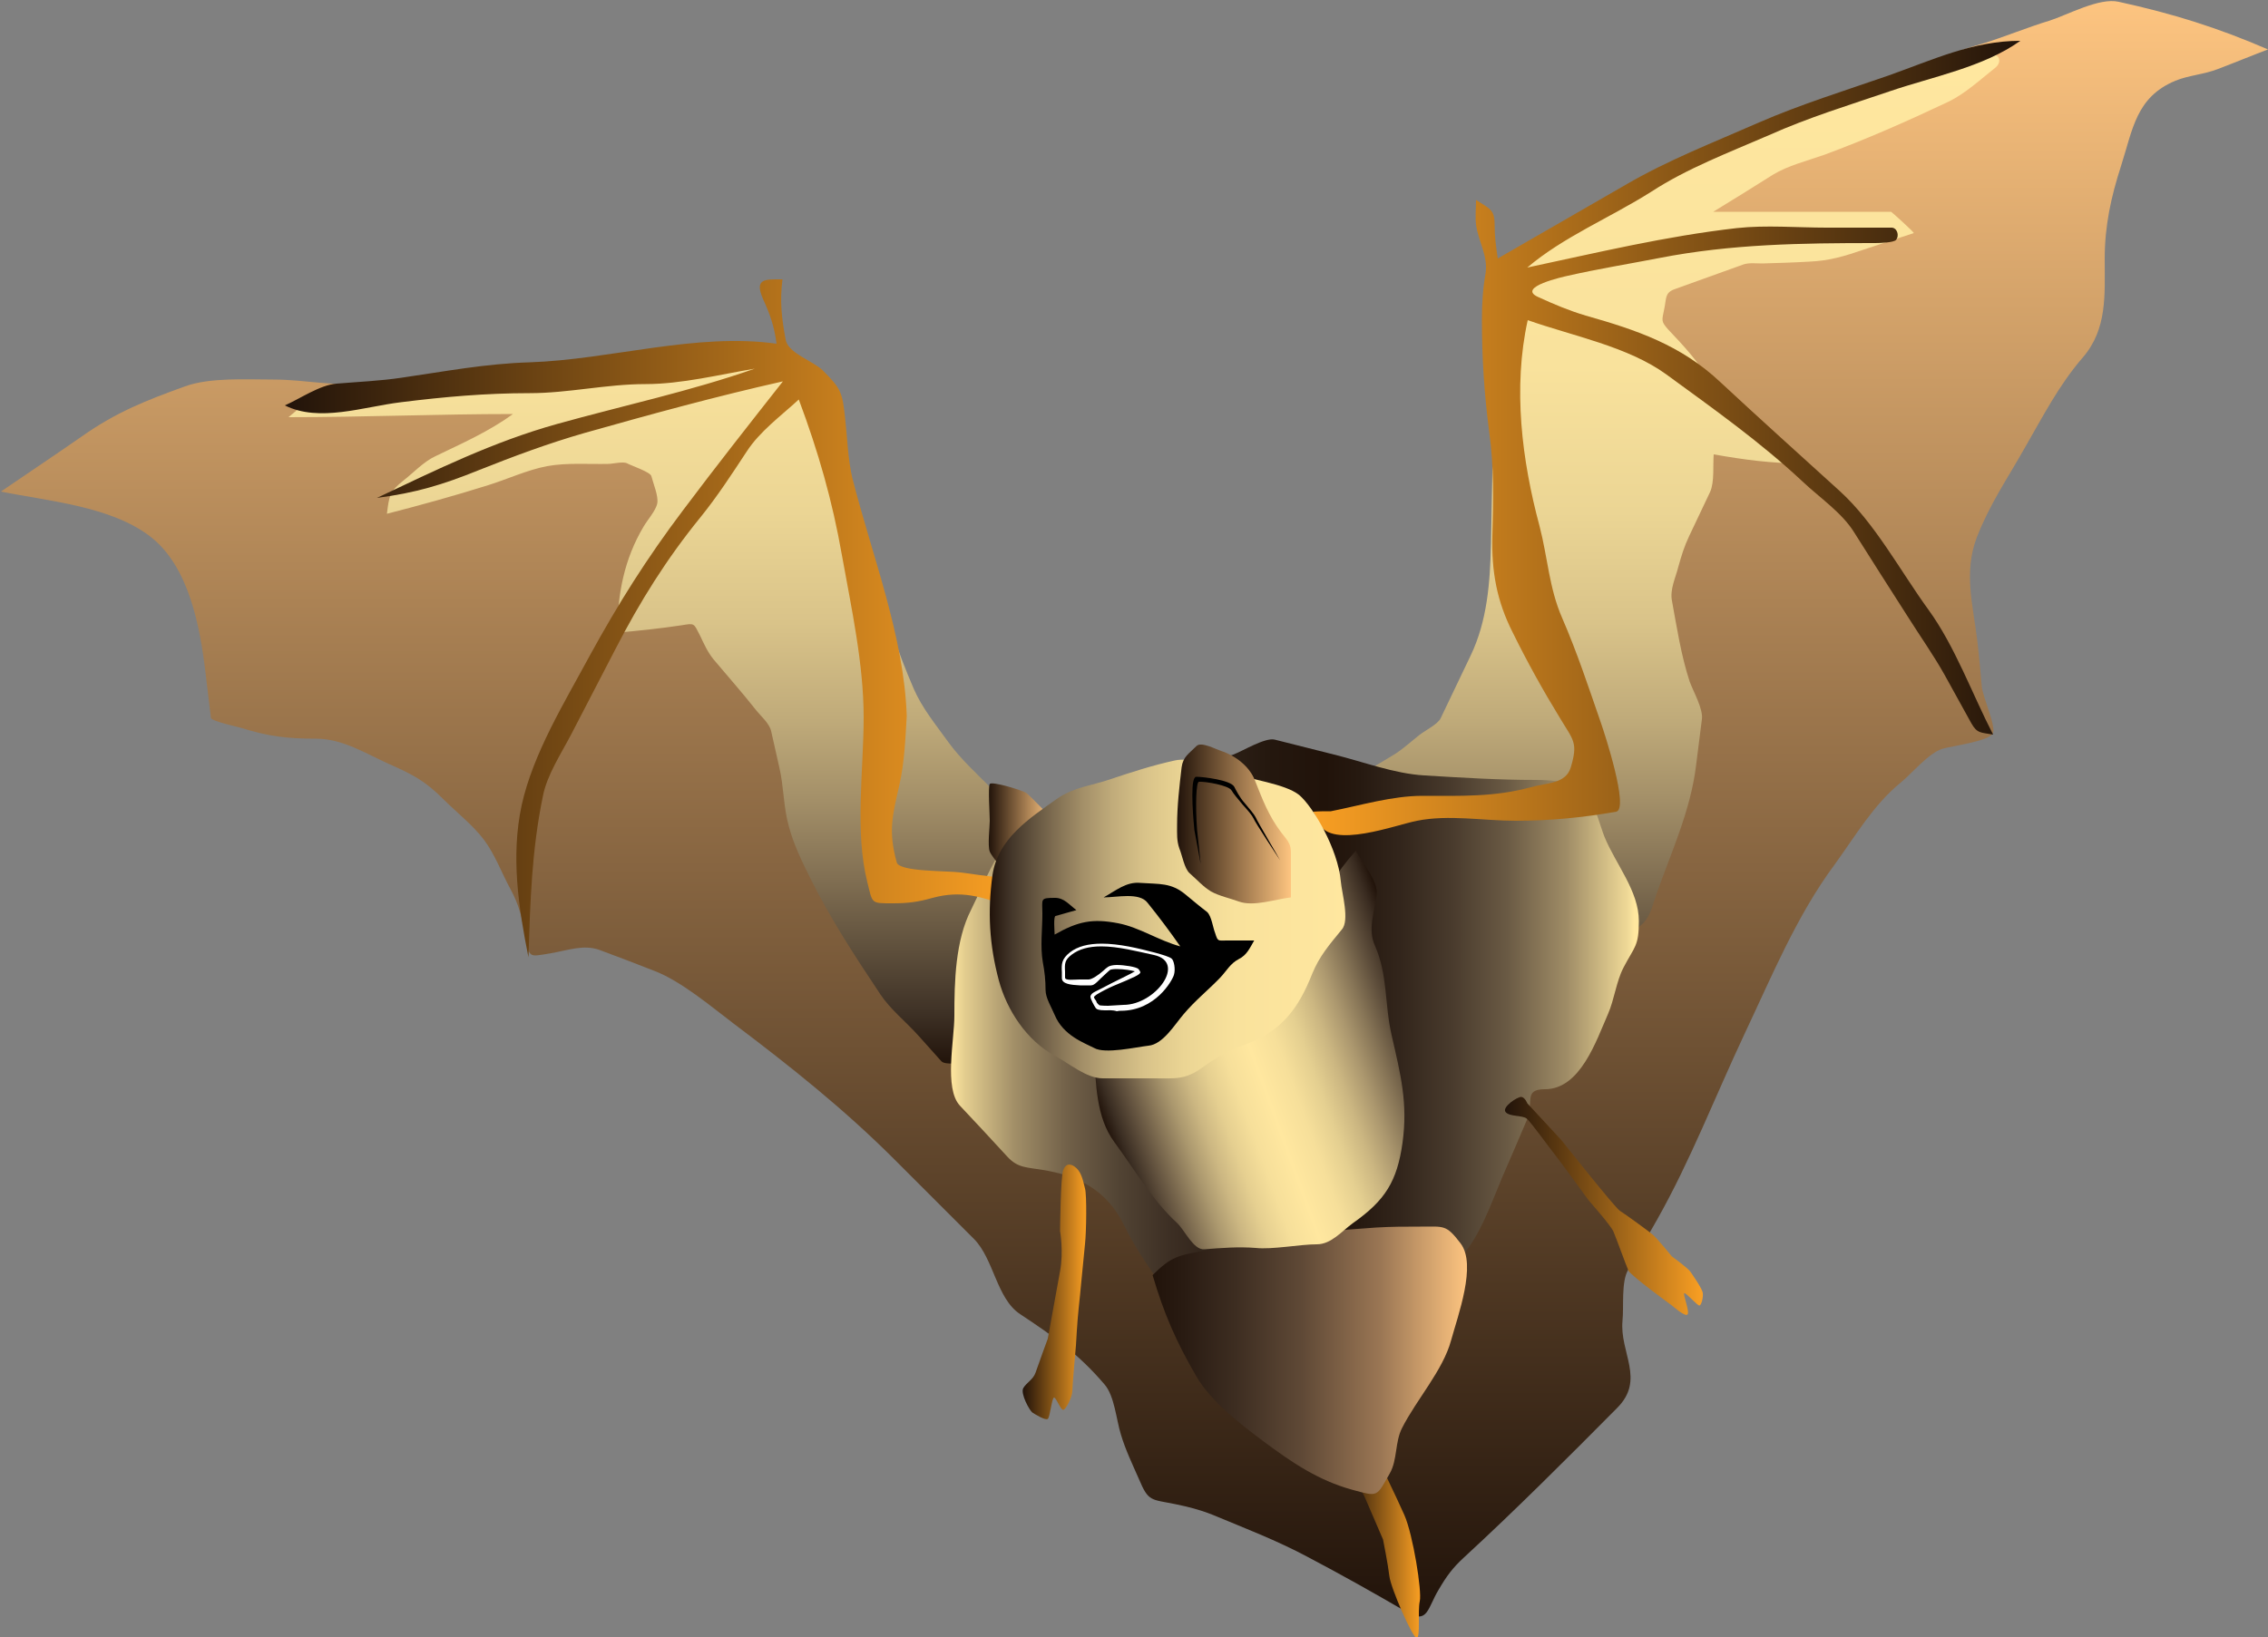
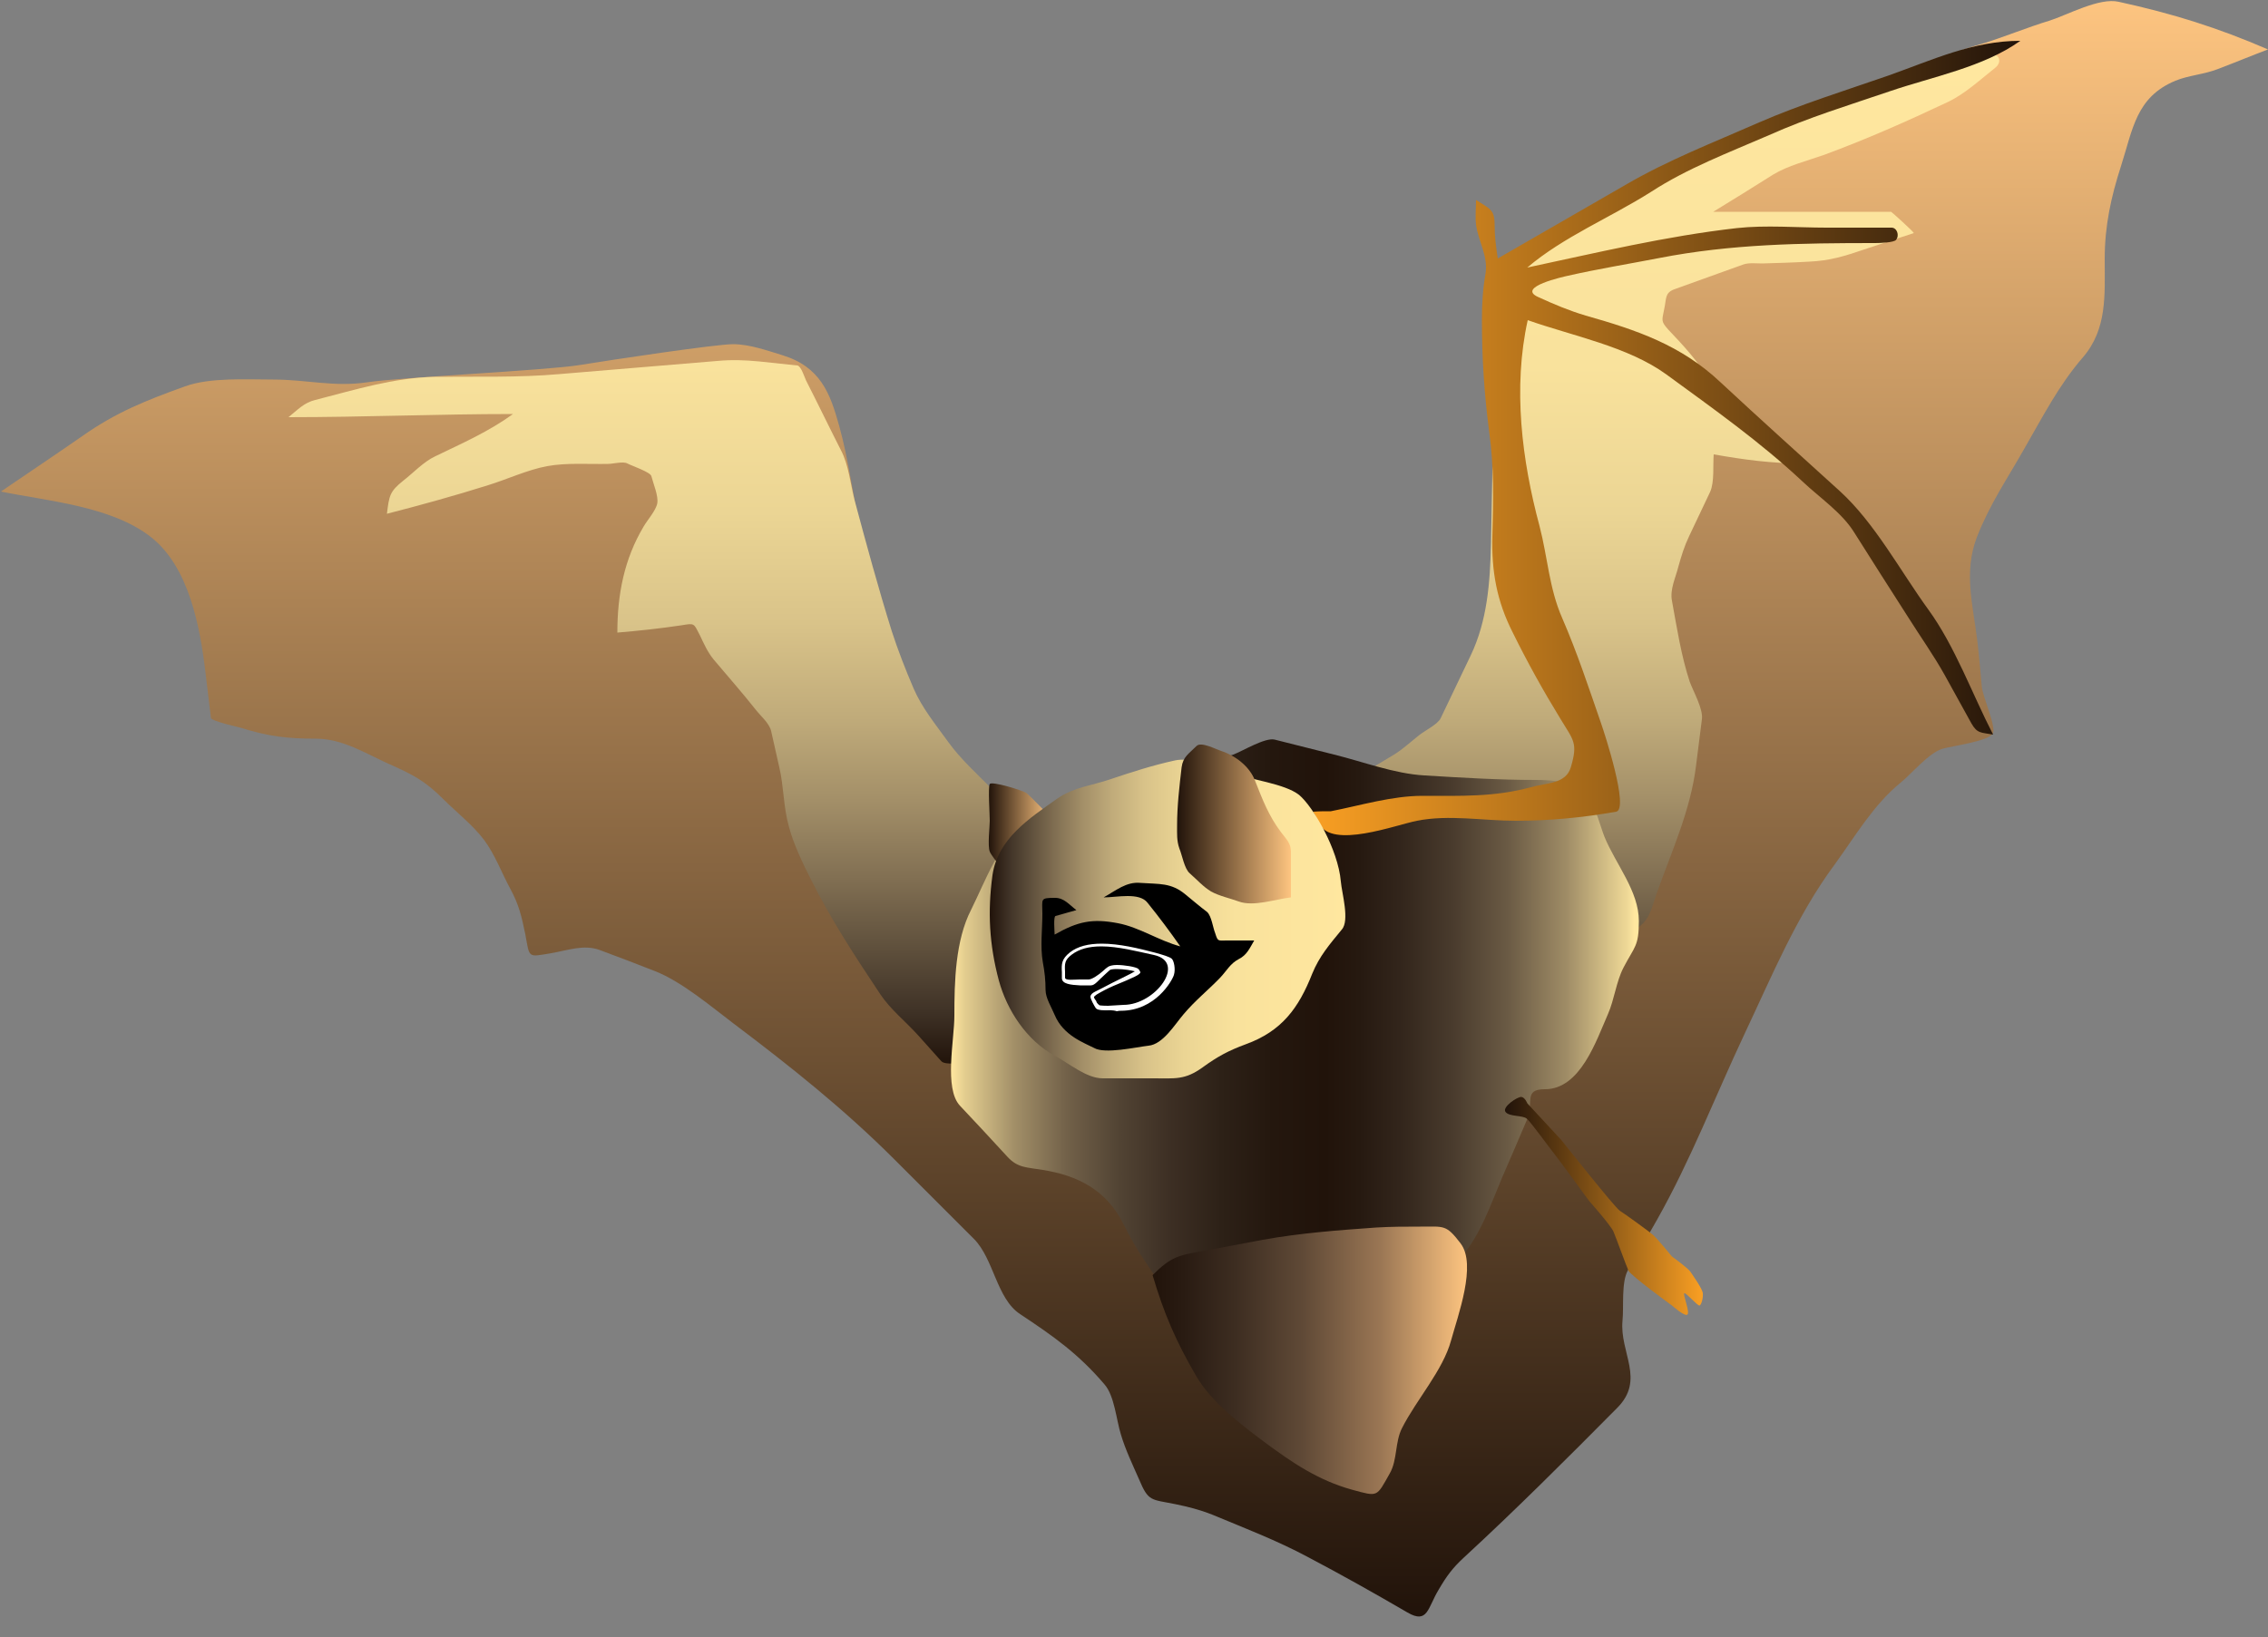
<svg xmlns="http://www.w3.org/2000/svg" xmlns:ns1="https://ian.umces.edu/media-library/" x="0px" y="0px" width="500" height="361" viewBox="0 0 500 361" xml:space="preserve">
  <rect x="0" y="0" width="500" height="361" fill="#808080" stroke="none" />
  <title>Lasirus cinereus semotus (Hawaiian Hoary Bat)</title>
  <desc>
    <ns1:title>Lasirus cinereus semotus (Hawaiian Hoary Bat)</ns1:title>
    <ns1:descr>The Hawaiian Hoary Bat, known as ‘ope‘ape‘a in Hawai'i, has a heavy fur coat that is brown and gray, and ears tinged with white, giving it a frosted or "hoary" look. It is believed to be related to the North American hoary bat and it is the only native land mammal of Hawai‘i. ‘Ope‘ape‘a populations are believed to be threatened by habitat loss, pesticides, predation, and roost disturbance. Its decline may be primarily due to the reduction of tree cover in historic times.</ns1:descr>
    <ns1:scene>
      <ns1:contains>vesper, Chordata, Mammalia, Chiroptera, Vespertilionidae, Lasiurus, bat, mammal, pacific, hoary</ns1:contains>
      <ns1:when>2010-01-01</ns1:when>
    </ns1:scene>
  </desc>
  <linearGradient id="ian_symbols_5046fbc87396172449e03417f57eeb81" gradientUnits="userSpaceOnUse" x1="250" y1="7.395" x2="250" y2="363.911" gradientTransform="matrix(1 0 0 -1 0 364)">
    <stop offset="0" style="stop-color:#21130A" />
    <stop offset="1" style="stop-color:#FDC480" />
  </linearGradient>
  <path fill="url(#ian_symbols_5046fbc87396172449e03417f57eeb81)" d="M302,174.2c1.7-2.4,26.9-18,27.9-34.9c0.8-14.4,0.4-29.6-1.3-44c-1-8.9,0.6-18-0.5-26.9  c-1-8.4,4.4-11.1,10.5-14.7c14.7-8.8,29.1-15.5,44.4-23.4c10.2-5.3,21.6-8.3,31.2-11.8c7.8-2.8,13.7-6.3,22.6-8.8  c4.1-1.2,10.8-3.9,14.9-5.1c4.1-1.3,11.1-5.2,15.4-4.2C479,3,488.9,6.1,500,10.9c-3.7,1.4-7.3,2.9-11,4.3c-3,1.2-6.5,1.4-9.4,2.6  c-8.7,3.6-9.4,10.7-12,18.8c-2.2,6.8-3.6,13.2-3.6,20.5c0,7.9,0.6,15.4-4.8,21.7c-5.3,6.1-8.8,13-12.9,20.1  c-3.9,6.9-7.6,12.2-10.5,19.6c-2.9,7.7-0.9,14.6,0.1,22.7c0.4,3.4,0.7,6.8,1,10.2c0.2,2.3,3.3,9,2.4,10.4c-1.1,1.7-8.9,2.7-11,3.3  c-3.1,0.9-6.8,5.5-9.3,7.5c-6,4.9-10,11.8-14.5,18c-8.4,11.3-13.9,24.7-19.9,37.4c-6.4,13.6-11.9,27.9-19.3,41  c-2.1,3.7-4.2,7.4-6.4,11.1c-1.5,2.6-0.9,8.1-1.2,11.1c-0.7,7.1,5.1,13-1.2,19.3c-11.1,11.2-22.2,22.3-33.8,33  c-2.5,2.3-3.8,4.1-5.5,7c-2.5,4.1-2.4,7.7-6.9,5.1c-7.2-4.2-14.5-8.3-21.9-12.2c-6.9-3.7-14-6.4-21.2-9.4c-2.8-1.1-5.2-1.7-8.1-2.3  c-5.4-1.1-5.9-0.5-8-5.5c-1.4-3.2-3-6.5-4-9.9c-1-3.2-1.4-8.5-3.6-11c-5.7-6.7-11.2-10.6-18.6-15.5c-5.2-3.4-5.8-12.2-10.2-16.6  c-5.8-5.8-11.7-11.7-17.5-17.5c-11.1-11.1-22.9-20.5-35.5-30c-5-3.8-11.4-9.2-17.2-11.5c-4.1-1.6-8.2-3.2-12.3-4.7  c-3.5-1.3-7.1,0.1-10.7,0.7c-5.3,0.9-4.7,1.1-5.7-4.2c-0.8-3.9-1.4-6.5-3.3-10c-1.9-3.5-3.4-7.6-5.8-10.8c-2.5-3.3-6.1-6.1-9-9  c-4-4-6.7-5.4-11.9-7.7c-5.3-2.4-10.3-5.6-16.1-5.6c-6.4,0-10.5-0.5-16.6-2.4c-0.7-0.2-6.6-1.5-6.6-2.2c-0.4-3.3-0.8-6.7-1.2-10  c-1.2-10-3.6-23.4-12.2-30c-8.7-6.7-22.6-7.8-32.9-9.9c6-4.1,12-8.1,17.9-12.2c7.5-5.3,14.1-7.9,22.7-11c5.5-2,13.5-1.5,19.4-1.5  c7.5,0,13.4,1.7,20.8,0.6c7.1-1.1,39.4-2.6,46.8-3.8c7.3-1.2,30.1-4.6,33.8-4.6c3.6,0,7.5,1.4,10.8,2.4c8.5,2.6,10.6,8.4,12.6,15.6  c2.1,7.5,2.9,15,4.7,22.6c3.5,15,6.5,28.5,12.5,42.7c1.2,2.8,13,15.4,15.6,16.4c7.5,2.7,13.1,4.4,21,5  C245.9,181.1,296.2,178.6,302,174.2z" />
  <linearGradient id="ian_symbols_f0f5d1055cac91f4593b85f872707569" gradientUnits="userSpaceOnUse" x1="296.075" y1="25.2" x2="313.086" y2="25.2" gradientTransform="matrix(1 0 0 -1 0 364)">
    <stop offset="0" style="stop-color:#21130A" />
    <stop offset="1" style="stop-color:#F99F23" />
  </linearGradient>
-   <path fill="url(#ian_symbols_f0f5d1055cac91f4593b85f872707569)" d="M312.3,361.2c0.9,0,0.2-5.9,0.7-8.1s-1.5-14.7-3.4-19s-6.1-12.9-6.1-12.9l-4.7-4.7l-2.7,4.7l4.7,8.8  l4.1,9.5c0,0,1.1,5.5,1.4,8.1S311.4,361.2,312.3,361.2z" />
  <linearGradient id="ian_symbols_73beda05c9199d84c9b34074d3e6d77a" gradientUnits="userSpaceOnUse" x1="252.39" y1="129.314" x2="252.39" y2="351.863" gradientTransform="matrix(1 0 0 -1 0 364)">
    <stop offset="0" style="stop-color:#21130A" />
    <stop offset="5.400000e-002" style="stop-color:#403327" />
    <stop offset="0.117" style="stop-color:#60513D" />
    <stop offset="0.186" style="stop-color:#827053" />
    <stop offset="0.261" style="stop-color:#A38F68" />
    <stop offset="0.343" style="stop-color:#C0AB7A" />
    <stop offset="0.437" style="stop-color:#D9C389" />
    <stop offset="0.547" style="stop-color:#EBD594" />
    <stop offset="0.692" style="stop-color:#F9E29C" />
    <stop offset="1" style="stop-color:#FFE79F" />
  </linearGradient>
  <path fill="url(#ian_symbols_73beda05c9199d84c9b34074d3e6d77a)" d="M229.4,179.8c-4.1-1.7-7.8-2.8-10.9-6c-3.3-3.3-6.7-6.4-9.4-10.1c-2.8-3.9-5.8-7.5-7.7-11.9  c-1.8-4.2-3.4-8.3-4.8-12.6c-3-9.6-5.6-19.2-8.2-28.9c-0.9-3.5-1.3-7.8-3-11c-2.6-5.1-5.1-10.3-7.7-15.4c-0.3-0.6-1.1-3.2-1.9-3.3  c-2.8-0.3-5.7-0.6-8.5-0.9c-3.3-0.3-5.9-0.4-9.2-0.1c-11.6,1-23.2,1.9-34.8,2.9c-9.1,0.8-18.3,0.5-27.4,0.6  c-9.2,0.2-17.4,2.8-26.4,5.1c-2.5,0.6-3.9,2.2-5.9,3.8c16.5,0,33-0.7,49.5-0.7c-5.4,3.9-11.1,6.4-17.1,9.3c-2.6,1.2-4.9,3.7-7.1,5.4  c-3,2.4-3.1,3.3-3.6,7.3c7.4-1.9,15-4,22.3-6.3c4.2-1.3,8.7-3.4,13-4.2c4.3-0.8,9.2-0.4,13.5-0.5c1,0,3.3-0.6,4.2-0.1  c0.9,0.5,5.1,1.9,5.3,2.8c0.4,1.6,1.6,4.4,1.3,6c-0.3,1.6-2.2,3.7-3,5.1c-4.3,7.2-5.8,15-5.8,23.4c4.8-0.4,9.4-0.9,14.1-1.6  c3-0.5,2.7-0.5,4.1,2.2c0.9,1.9,1.7,3.7,3,5.3c3.1,3.7,6.3,7.3,9.3,11.1c1.1,1.4,3,3,3.4,4.7c0.6,2.7,1.2,5.3,1.8,8  c1,4.2,0.9,8.8,2.1,13c1,3.9,3,8,4.8,11.6c4.5,9,9.8,17.1,15.4,25.5c2.2,3.3,5.7,6.1,8.3,9c1.7,1.9,3.4,3.8,5.1,5.7  c0.9,1,4.5,0.3,5.7,0.3c3.7,0,7.5,0.4,11.2-0.3c5.4-1,10.8-2,16.3-3c8.3-1.5,16.8-4,25.3-4.2c9.1-0.2,18.5-1.1,27.7-0.5  c6,0.4,12,0.8,18,1.3c3,0.2,7.4,1.5,10.3,0.2c5.4-2.3,10.8-4.6,16.2-7c3-1.3,5.5-3.5,8.2-5.4c4.9-3.6,9.9-7.3,14.8-10.9  c2.6-1.9,2.9-4.3,4-7.4c3.3-9.3,7.5-18.4,8.7-28.2c0.4-3.4,0.9-6.9,1.3-10.3c0.3-2.3-1.9-6.1-2.7-8.3c-1.9-5.8-2.8-11.8-3.9-17.8  c-0.5-2.5,0.8-5.1,1.4-7.5c0.7-2.5,1.3-4.5,2.4-6.8c1.5-3.2,3.1-6.5,4.6-9.7c1-2.2,0.6-5.9,0.8-8.3c6.8,1.2,12.8,2,19.6,2  c-4.1-3-8.3-6.1-12.4-9.1c-1.7-1.2-3.4-2.5-5-3.7c-1.4-1-2.4-4.1-3.2-5.5c-2.5-4.3-5.5-7.5-9-11.2c-1.7-1.9-1.4-2-0.9-4.6  c0.5-2.3,0.1-3.5,2.2-4.3c5.1-1.8,10.2-3.7,15.3-5.5c1.2-0.4,2.9-0.2,4.1-0.2c3.4-0.1,6.9-0.2,10.3-0.4c4.6-0.2,7.8-1.2,12.2-2.7  c2.2-0.7,8.7-2.9,10.9-3.6c0.2-0.1-4.9-4.7-5-4.7c-13.1,0-26.1,0-39.2,0c4.4-2.7,8.8-5.4,13.2-8.2c3.3-2,7.4-3,11.1-4.3  c9.5-3.5,18.3-7.4,27.4-11.7c3.8-1.8,7.1-4.9,10.4-7.5c1.7-1.3,1-3.3-1.1-3c-2.8,0.4-5.6,1.4-8.3,2.4c-8.4,2.9-16.5,6.2-24.9,9.1  c-8.9,3-18.5,5.3-27,9.3c-5.2,2.4-10.4,4.8-15.6,7.2c-3.3,1.5-7.5,2.7-10.4,4.9c-4.5,3.3-9,6.5-13.5,9.8c-1.8,1.3-3.6,2.6-5.4,3.9  c-1,0.7-1,2.7-1.3,3.8c-1,4.1-3.2,9-3.2,13.2c0,5.5,0,11.1,0,16.6c0,9.3-0.2,18.5-0.4,27.8c-0.2,8.4-0.8,16.9-4.5,24.6  c-2.2,4.6-4.4,9.2-6.6,13.8c-0.6,1.3-3.6,2.8-4.7,3.7c-1.8,1.4-3.5,3-5.4,4.2c-4.3,2.6-8.5,5.1-12.8,7.7c-0.9,0.6-2.9,0.5-3.9,0.7  c-3.4,0.6-6.7,1.1-10.1,1.7C263.8,179.5,246.6,179.6,229.4,179.8z" />
  <linearGradient id="ian_symbols_9c9738ec94ff2cb461c1b02fa8fce12f" gradientUnits="userSpaceOnUse" x1="209.675" y1="135.067" x2="361.212" y2="135.067" gradientTransform="matrix(1 0 0 -1 0 364)">
    <stop offset="0" style="stop-color:#FFE79F" />
    <stop offset="2.030000e-002" style="stop-color:#E3CD8F" />
    <stop offset="9.340000e-002" style="stop-color:#A18E67" />
    <stop offset="0.168" style="stop-color:#726149" />
    <stop offset="0.243" style="stop-color:#524434" />
    <stop offset="0.317" style="stop-color:#3D2F24" />
    <stop offset="0.393" style="stop-color:#2D2117" />
    <stop offset="0.468" style="stop-color:#24170E" />
    <stop offset="0.545" style="stop-color:#21130A" />
    <stop offset="0.593" style="stop-color:#261910" />
    <stop offset="0.656" style="stop-color:#33261C" />
    <stop offset="0.729" style="stop-color:#493B2D" />
    <stop offset="0.809" style="stop-color:#6A5A44" />
    <stop offset="0.895" style="stop-color:#9F8C66" />
    <stop offset="0.984" style="stop-color:#EFD997" />
    <stop offset="0.994" style="stop-color:#FFE79F" />
  </linearGradient>
  <path fill="url(#ian_symbols_9c9738ec94ff2cb461c1b02fa8fce12f)" d="M271.9,166.4c2.1-0.8,7-3.8,9.1-3.3c4.4,1.1,8.7,2.2,13.1,3.3c6.5,1.6,13.2,4.2,19.9,4.6  c8.3,0.5,16.4,1,24.7,1c3.5,0,6.6,0.5,10,1.1c1.6,0.3,4.3,9.7,5,11.4c2.5,6.1,7.6,12,7.6,18.6c0,5.6-0.9,5.5-3.4,10.3  c-1.6,3.1-2,7-3.4,10.2c-2.6,5.9-6.1,16.6-13.9,16.6c-4.9,0-2.3,3-4,6.8c-1.8,4.3-3.7,8.6-5.5,12.8c-2.4,5.7-4.8,12.7-8.9,17.3  c-2,2.3-4.5,6.6-7.2,8c-4.5,2.2-8.9,4.5-13.4,6.7c-5.1,2.6-13.4,3.1-19.1,3.1c-4.6,0-9.2,0-13.8,0c-3,0-9.1-6.2-10.7-8.6  c-4.1-6.1-7.1-9.8-10.4-16.5c-3.7-7.4-10.1-10.6-17.7-11.8c-3.5-0.6-5.5-0.4-7.8-2.9c-3.5-3.8-7-7.6-10.5-11.3  c-3.5-3.8-1.2-14.5-1.2-19.8c0-7.5,0.2-16.6,3.7-23.4c3-6,6.3-15.2,12-19.2c2.9-2.1,6.4-4.2,9.9-5.2c4.4-1.4,8.9-2.6,13.3-4  C256.6,169.8,264.4,168.9,271.9,166.4z" />
  <linearGradient id="ian_symbols_4cf026b1c79e941479502ab6b1811129" gradientUnits="userSpaceOnUse" x1="63.012" y1="227.613" x2="222.913" y2="227.613" gradientTransform="matrix(1 0 0 -1 0 364)">
    <stop offset="0" style="stop-color:#21130A" />
    <stop offset="1" style="stop-color:#F99F23" />
  </linearGradient>
-   <path fill="url(#ian_symbols_4cf026b1c79e941479502ab6b1811129)" d="M199.9,157.9c-0.3,5.1-0.5,10.1-1.6,15.1c-1.6,7-2.5,10.3-0.6,17.2c0.6,2.1,11.3,1.8,14.1,2.2  c2.8,0.4,5.7,0.8,8.5,1.1c4.1,0.5,2.5,2.6,2,6.4c-6-2.2-10.4-3.6-16.7-1.9c-3.2,0.9-5.4,1.2-8.8,1.2c-4.9,0-4.4,0.1-5.6-4.7  c-2.8-11.2-0.8-24.7-0.8-36.3c0-11.8-2.7-24.1-4.8-35.8c-2.1-12-5.2-22.8-9.5-34.3c-3.9,3.6-8.6,7-11.5,11.5  c-3.3,5-6.4,9.8-10.2,14.5c-7.4,9.1-13.3,18.5-18.7,29c-3.3,6.3-6.5,12.6-9.8,18.9c-2.2,4.2-5.3,8.9-6.2,13.5  c-2.5,12.1-2.8,23.3-3.2,35.6c-2.2-11-3.9-22.3-1.5-33.5c2.5-11.4,9.4-22.6,14.9-32.8c6.4-11.7,12.7-21.7,20.7-32.3  c7.2-9.6,14.6-19,22-28.4c-14.7,3.3-29.3,7.3-43.8,11.4c-8,2.3-15.5,5.1-23.3,8.2c-7.9,3.2-13.9,5-22.4,6.1  c13.1-6.2,25.7-12.4,39.7-16.3c14.7-4.1,29.3-7.2,43.6-12.2c-7.8,1.3-16.1,3.4-24.1,3.4c-8.6,0-17,2-25.5,2c-9.7,0-18.8,0.8-28.4,2  c-8.3,1-18,4.5-25.6,0.7c3.4-1.5,7.7-4.5,11.4-4.8c4.8-0.4,9.6-0.6,14.3-1.3c9.7-1.4,18.4-3.1,28.3-3.4c17.8-0.6,36.7-6.6,54.4-4.1  c-0.5-3.8-1.4-6.4-3-9.9c-2-4.6,0.6-4.3,4.3-4.3c-0.6,4.9-0.2,8.4,0.7,13.3c0.5,3,6.1,4.7,8.2,6.8c4,4,4.3,4.8,4.9,10.4  c0.5,4.4,0.6,9,1.6,13.3C192.3,122.7,199.3,140.3,199.9,157.9" />
  <linearGradient id="ian_symbols_e1dfdf123ef77dd4f5b8b42528c4ac64" gradientUnits="userSpaceOnUse" x1="289.297" y1="267.505" x2="445.126" y2="267.505" gradientTransform="matrix(1 0 0 -1 0 364)">
    <stop offset="0" style="stop-color:#F99F23" />
    <stop offset="1" style="stop-color:#21130A" />
  </linearGradient>
  <path fill="url(#ian_symbols_e1dfdf123ef77dd4f5b8b42528c4ac64)" d="M293.4,178.9c6.6-1.3,13.5-3.4,20.2-3.4c8.4,0,15.8,0.3,23.9-1.9c3.5-1,7.7-0.7,8.8-4.4  c1.6-5.4,0.6-5.9-2.3-10.7c-3.8-6.2-7.3-12.5-10.5-19c-3.5-6.9-4.7-13.4-4.5-21.3c0.2-7.9,0.4-15.1-0.7-23  c-1.1-8.5-1.6-16.2-1.6-24.7c0-3.6,0.2-6.7,0.8-10.2c0.6-3.9-1.6-7-2.1-10.8c-0.2-1.7,0-3.7,0-5.4c2.9,1.9,4.1,2,4.1,5.4  c0,2.6,0.3,4.9,0.7,7.5c9.4-5.4,18.7-10.8,28.1-16.2c9.4-5.5,19.5-9.4,29.5-13.8c9.2-4,18.9-7,28.4-10.3c9.9-3.5,18.7-7.7,29.2-7.7  c-8.1,5.8-19.3,7.9-28.7,11.1c-9.1,3.1-18,5.8-26.7,9.7C381,33.7,372,37.1,364,42.3c-9,5.7-19.3,9.9-27.3,16.7  c15.5-3.3,30.4-6.9,46.2-8.7c6.4-0.7,13.3-0.1,19.8-0.1c4.8,0,9.5,0,14.3,0c1.2,0,1.8,1.7,1,2.7c-0.5,0.6-3.6,0.7-4.6,0.7  c-16.2,0-31.7,0.2-47.6,3.3c-6.7,1.3-13.5,2.4-20.1,3.9c-0.9,0.2-11.5,2.5-6.6,4.7c3.5,1.6,6.8,3,10.5,4.1  c11.3,3.2,21,6.5,29.7,14.7c8.7,8.1,17.5,16,26.3,24c7.7,7,13.4,17.7,19.5,26.1c5.9,8.1,9.7,18.7,14.3,27.6  c-2.7-0.5-3.5-0.2-4.8-2.5c-1.9-3.5-3.9-7-5.8-10.5c-2.5-4.5-5.5-8.7-8.2-13c-4-6.2-7.9-12.4-11.9-18.7c-2.7-4.3-7.6-7.6-11.3-11.1  c-9.4-8.8-19.6-16-30-23.6c-8.5-6.2-20.7-8.5-30.6-12c-3.3,14.9-1.3,30.9,2.6,45.4c1.8,6.9,2.1,13.7,5,20.3  c3.3,7.6,5.9,15.5,8.6,23.3c0.7,2,6.2,18.8,3.3,19.4c-7.4,1.3-14.6,2-22.1,2c-7.2,0-14.8-1.4-21.8,0c-4.7,0.9-18.8,6.3-21.6,0.6  c-0.4-0.9-0.9-1.8-1.3-2.6C290.7,178.9,292,178.9,293.4,178.9z" />
  <linearGradient id="ian_symbols_027b7d64094ba20491241d9a9617bcc5" gradientUnits="userSpaceOnUse" x1="331.875" y1="97.99" x2="375.364" y2="97.99" gradientTransform="matrix(1 0 0 -1 0 364)">
    <stop offset="0" style="stop-color:#21130A" />
    <stop offset="1" style="stop-color:#F99F23" />
  </linearGradient>
  <path fill="url(#ian_symbols_027b7d64094ba20491241d9a9617bcc5)" d="M335.4,241.9c0.8,0.1,1.3,1.4,1.3,1.4l7.5,8.1c0,0,11.8,14.9,12.9,15.6s6.4,4.5,7.4,5.4  s4.1,4.7,4.1,4.7s3.5,2.5,4.1,3.4s2.6,3.7,2.7,4.7s-0.3,2.5-0.7,2.7s-3.1-3-3.4-2.7s1.3,4.2,0.7,4.7s-3.4-2-3.4-2s-9.1-6.6-9.6-7.7  s-2.7-7.2-3.3-8.6s-5.4-6.8-5.4-6.8s-6.7-9.2-7.6-10.3s-5.4-7.3-6.1-7.8c-0.9-0.8-3.9-0.4-4.7-1.5S334.6,241.8,335.4,241.9z" />
  <linearGradient id="ian_symbols_c7764ca463465814958cb88af8835dcd" gradientUnits="userSpaceOnUse" x1="254.068" y1="64.091" x2="323.329" y2="64.091" gradientTransform="matrix(1 0 0 -1 0 364)">
    <stop offset="0" style="stop-color:#21130A" />
    <stop offset="9.860000e-002" style="stop-color:#291B12" />
    <stop offset="0.264" style="stop-color:#3D2D21" />
    <stop offset="0.475" style="stop-color:#5F4936" />
    <stop offset="0.725" style="stop-color:#9A7654" />
    <stop offset="1" style="stop-color:#FDC480" />
  </linearGradient>
  <path fill="url(#ian_symbols_c7764ca463465814958cb88af8835dcd)" d="M254.1,281.2c2.5,8.5,5.2,14.7,9.7,22.4c3.3,5.6,9.6,10.4,14.8,14.3c6.2,4.6,11.9,8.5,19.4,10.6  c5.9,1.6,5.4,1.7,8.4-3.6c1.7-3,1.1-6.9,2.7-10c3.2-6.3,9-12.7,10.8-19.3c1.5-5.5,5.7-16.7,2.1-21.4c-3.2-4.2-3.6-3.7-8.9-3.7  c-3.3,0-6.4,0-9.7,0.2c-8.5,0.6-16.6,1.2-25,2.7c-4.3,0.8-8.5,1.6-12.7,2.4C259.8,276.8,258.2,277.1,254.1,281.2z" />
  <linearGradient id="ian_symbols_8154ea73502f9914156fe4d1826a5f86" gradientUnits="userSpaceOnUse" x1="225.475" y1="79.077" x2="239.393" y2="79.077" gradientTransform="matrix(1 0 0 -1 0 364)">
    <stop offset="0" style="stop-color:#21130A" />
    <stop offset="1" style="stop-color:#F99F23" />
  </linearGradient>
-   <path fill="url(#ian_symbols_8154ea73502f9914156fe4d1826a5f86)" d="M234.4,258c-0.6,1.5-0.7,13.5-0.7,13.5s0.8,4.5,0,8.8s-2.7,14.9-2.7,14.9s-2.2,6-2.7,7.5  s-2,2.2-2.7,3.4s1.4,5,2,5.4s2.9,1.8,3.4,1.4s0.9-4.8,1.4-4.7s1.4,2.7,2,2.7s2-2.9,2-4.1s0.8-10.1,0.8-10.1s0.3-5.6,0.6-8.2  s1.1-11.4,1.4-14.2s0.4-10.7,0-12.2s-0.7-3.4-1.9-4.5S235,256.5,234.4,258z" />
  <linearGradient id="ian_symbols_e6ef169c3a48d114493cbef7f578e477" gradientUnits="userSpaceOnUse" x1="244.071" y1="114.382" x2="313.683" y2="139.719" gradientTransform="matrix(1 0 0 -1 0 364)">
    <stop offset="0" style="stop-color:#21130A" />
    <stop offset="3.530000e-002" style="stop-color:#3A2D22" />
    <stop offset="9.260000e-002" style="stop-color:#60503D" />
    <stop offset="0.152" style="stop-color:#867456" />
    <stop offset="0.212" style="stop-color:#AB986E" />
    <stop offset="0.275" style="stop-color:#CCB782" />
    <stop offset="0.339" style="stop-color:#E5CF90" />
    <stop offset="0.407" style="stop-color:#F6DF9A" />
    <stop offset="0.485" style="stop-color:#FFE79F" />
    <stop offset="0.567" style="stop-color:#F6DF9A" />
    <stop offset="0.639" style="stop-color:#E4CF90" />
    <stop offset="0.708" style="stop-color:#CBB681" />
    <stop offset="0.774" style="stop-color:#AB976E" />
    <stop offset="0.839" style="stop-color:#867456" />
    <stop offset="0.902" style="stop-color:#5F4F3C" />
    <stop offset="0.964" style="stop-color:#3A2C21" />
    <stop offset="1" style="stop-color:#21130A" />
  </linearGradient>
-   <path fill="url(#ian_symbols_e6ef169c3a48d114493cbef7f578e477)" d="M241.2,232.4c0.4,6.4,0.4,14,4.5,19.5c4.2,5.7,8.5,13,13.8,17.8c1.7,1.6,3.6,6,6,5.8  c3.8-0.3,7.5-0.6,11.3-0.3c3.7,0.4,9.8-0.8,13.5-0.8c3.2,0,5.5-2.9,8-4.7c7.1-5,9.7-9.2,10.9-17.7c1.2-8.8-0.4-14.9-2.4-23.7  c-1.6-6.9-0.8-13.2-3.7-19.8c-1.6-3.5-0.1-7.5,0.4-11.2c0.4-2.9-3.3-7.2-4.6-9.7c-4.6,5.2-6.6,8.8-9.2,15.2  c-2.1,4.9-3.9,14.8-8.6,17.7c-5.3,3.2-10.7,8.1-17,8.9C256.3,230.4,248.8,231.4,241.2,232.4z" />
  <linearGradient id="ian_symbols_9a4ca93ec6f374c411feb67b84acb495" gradientUnits="userSpaceOnUse" x1="217.944" y1="180.755" x2="231.711" y2="180.755" gradientTransform="matrix(1 0 0 -1 0 364)">
    <stop offset="0" style="stop-color:#21130A" />
    <stop offset="1" style="stop-color:#FDC480" />
  </linearGradient>
  <path fill="url(#ian_symbols_9a4ca93ec6f374c411feb67b84acb495)" d="M231.7,180.3c0,0-4.6-4.8-5.4-5.4s-7.7-2.7-8.1-2s0,6.8,0,8.1s-0.5,5.5,0,6.8s4.7,6.1,4.7,6.1  L231.7,180.3z" />
  <linearGradient id="ian_symbols_f03f39ced48131e49517a140634f658a" gradientUnits="userSpaceOnUse" x1="218.277" y1="161.206" x2="296.602" y2="161.206" gradientTransform="matrix(1 0 0 -1 0 364)">
    <stop offset="0" style="stop-color:#21130A" />
    <stop offset="5.400000e-002" style="stop-color:#403327" />
    <stop offset="0.117" style="stop-color:#60513D" />
    <stop offset="0.186" style="stop-color:#827053" />
    <stop offset="0.261" style="stop-color:#A38F68" />
    <stop offset="0.343" style="stop-color:#C0AB7A" />
    <stop offset="0.437" style="stop-color:#D9C389" />
    <stop offset="0.547" style="stop-color:#EBD594" />
    <stop offset="0.692" style="stop-color:#F9E29C" />
    <stop offset="1" style="stop-color:#FFE79F" />
  </linearGradient>
  <path fill="url(#ian_symbols_f03f39ced48131e49517a140634f658a)" d="M286.4,175.3c3.1,2.6,8.6,12,9.2,19.1c0.2,2.5,2,8.6,0.2,10.6c-2.7,3.3-4.9,5.8-6.5,9.7  c-3,7.6-6.7,12.7-14.7,15.6c-3.8,1.4-6.2,2.7-9.5,5.1c-3.9,2.8-6,2.4-10.9,2.4c-3.7,0-7.4,0-11.1,0c-3.6,0-7.4-3.3-10.6-5  c-6.2-3.4-10.5-10-12.3-16.6c-2.1-7.9-2.5-15.1-1.4-23.2c1.2-8.1,8.1-12.5,14.3-16.9c3.8-2.6,7.5-2.8,11.8-4.3  c4.8-1.6,9.1-3,14.1-4.1c3.6-0.8,8.1,1.4,11.5,2.5C275.9,172,283.2,172.8,286.4,175.3z" />
  <path d="M260.2,208.7c-2.3-3.3-4.7-6.5-7.2-9.6c-1.8-2.4-6.8-1.2-9.7-1.2c2.7-1.5,5-3.5,8.1-3.2c4.2,0.3,6.8-0.1,10,2.6  c1.6,1.3,3.1,2.6,4.7,3.8c1,0.9,1.3,3.5,1.8,4.7c0.6,1.9,0.6,1.6,2.6,1.6c2,0,4,0,6,0c-1,1.7-1.6,3.2-3.4,4.1  c-1.9,1-2.6,2.5-4.1,4.1c-2.7,2.8-5.6,5.1-8.1,8.1c-1.9,2.2-4.5,6.6-7.7,6.9c-2.7,0.3-9.6,1.9-12,0.5c-2.1-1.1-6.8-2.7-8.7-7.3  c-0.7-1.7-2-3.7-2-5.5c0-2.1-0.2-4-0.6-6.1c-0.6-3.4-0.1-7.3-0.1-10.7c0-3.3-0.6-3.5,2.8-3.5c2,0,3.1,1.5,4.7,2.7  c-1.5,0.4-3.1,0.9-4.6,1.3c-0.5,0.1-0.2,3.5-0.2,4.1c5.1-2.9,8.3-3.6,14-2.5C251.2,204.5,255.4,207.4,260.2,208.7z" />
  <linearGradient id="ian_symbols_8d783d0b88db4c0411ae7a1671a87867" gradientUnits="userSpaceOnUse" x1="259.476" y1="182.332" x2="284.551" y2="182.332" gradientTransform="matrix(1 0 0 -1 0 364)">
    <stop offset="0" style="stop-color:#21130A" />
    <stop offset="1" style="stop-color:#FDC480" />
  </linearGradient>
  <path fill="url(#ian_symbols_8d783d0b88db4c0411ae7a1671a87867)" d="M284.6,197.9c0-3.3,0-6.7,0-10c0-2-1-2.8-2.2-4.4c-2.7-3.6-4-7-5.7-11.3c-1.2-3.2-4.4-5.6-7.5-6.6  c-1.2-0.4-4.4-2.1-5.4-1.1c-1.7,1.7-3,2.4-3.3,4.7c-0.5,4.3-1,8.5-1,12.8c0,1.9-0.1,3.4,0.5,5.1c0.6,1.4,1.1,4.5,2.3,5.5  c1.5,1.3,3,3,4.7,4c1.8,1,4.2,1.5,6.1,2.2C276.4,200,281.1,198.3,284.6,197.9z" />
-   <path d="M264.7,190.5l-1.4-7.5c-0.1-1-1-10.3,0.1-11.5c0.1-0.2,0.3-0.2,0.4-0.2c1.3,0,7.5,0.7,8.3,2.2c0.3,0.6,1.2,2.4,2.3,3.6  c1.1,1.3,2.1,2.5,2.4,3.1c0.4,1,5.4,9.4,5.4,9.5c0,0-5.5-8.3-5.9-9.3c-0.2-0.5-1.2-1.7-2.3-2.9c-1.1-1.3-2.1-2.5-2.5-3.2  c-0.6-1.1-5.8-2-7.2-1.9c-0.6,0.1-0.8,5-0.4,10.6L264.7,190.5z" />
  <path fill="#FFFFFF" d="M243.6,222.8L243.6,222.8c-1.3,0-1.9-0.2-2.1-0.6c-0.2-0.3-1.2-2-1.1-2.5c0.1-0.4,0.4-0.7,1-1  c1-0.5,2.4-1.2,3.7-1.9c1.8-0.9,4.3-2.1,5.1-2.6c-0.7-0.2-2.4-0.5-4-0.5c-0.9,0-1.3,0.1-1.5,0.2c-0.2,0.2-0.6,0.5-1,0.9  c-1.6,1.4-2.3,2.5-3.2,2.5c0,0-2,0-2.4,0c-2-0.1-4-0.3-4-1.6c0-0.5,0-0.9,0-1.3c-0.1-1.8-0.1-2.9,1.8-4.4c1.7-1.3,4-1.9,7-1.9  c3.8,0,8,1,11.8,2c1.8,0.5,3.1,0.9,3.6,1.3c0.5,0.4,0.9,2.3,0.5,3.6s-4.1,7.9-11.7,7.9c-0.2,0-0.5,0-0.9,0.1  C245.3,222.7,244.4,222.8,243.6,222.8z M242.4,221.7c0,0,0.6,0.1,1.9,0.1c0,0,3.3-0.2,3.4-0.2c7,0,14-9.4,6.7-11  c-3.7-0.8-7.9-1.9-11.6-1.9c-2.8,0-4.9,0.6-6.5,1.8c-1.6,1.2-1.6,2-1.5,3.8c0,0.4,0,0.8,0,1.3c0,0.7,2.1,0.4,3.2,0.4c0.5,0,2,0,2,0  c0.7,0,2.2-1,3.2-1.9c0.4-0.4,0.8-0.7,1.1-0.9c0.3-0.2,1-0.4,1.9-0.4c1.6,0,4.3,0.4,4.8,0.9c0.1,0.1,0.4,0.6,0.4,0.7  c0,0.5-1.3,1.1-5.9,3c-1.4,0.6-2.7,1.3-3.7,1.9c-0.3,0.2-0.5,0.4-0.6,0.5c-0.1,0.2,0.2,0.6,0.5,1  C241.7,221.2,242.4,221.7,242.4,221.7z" />
</svg>